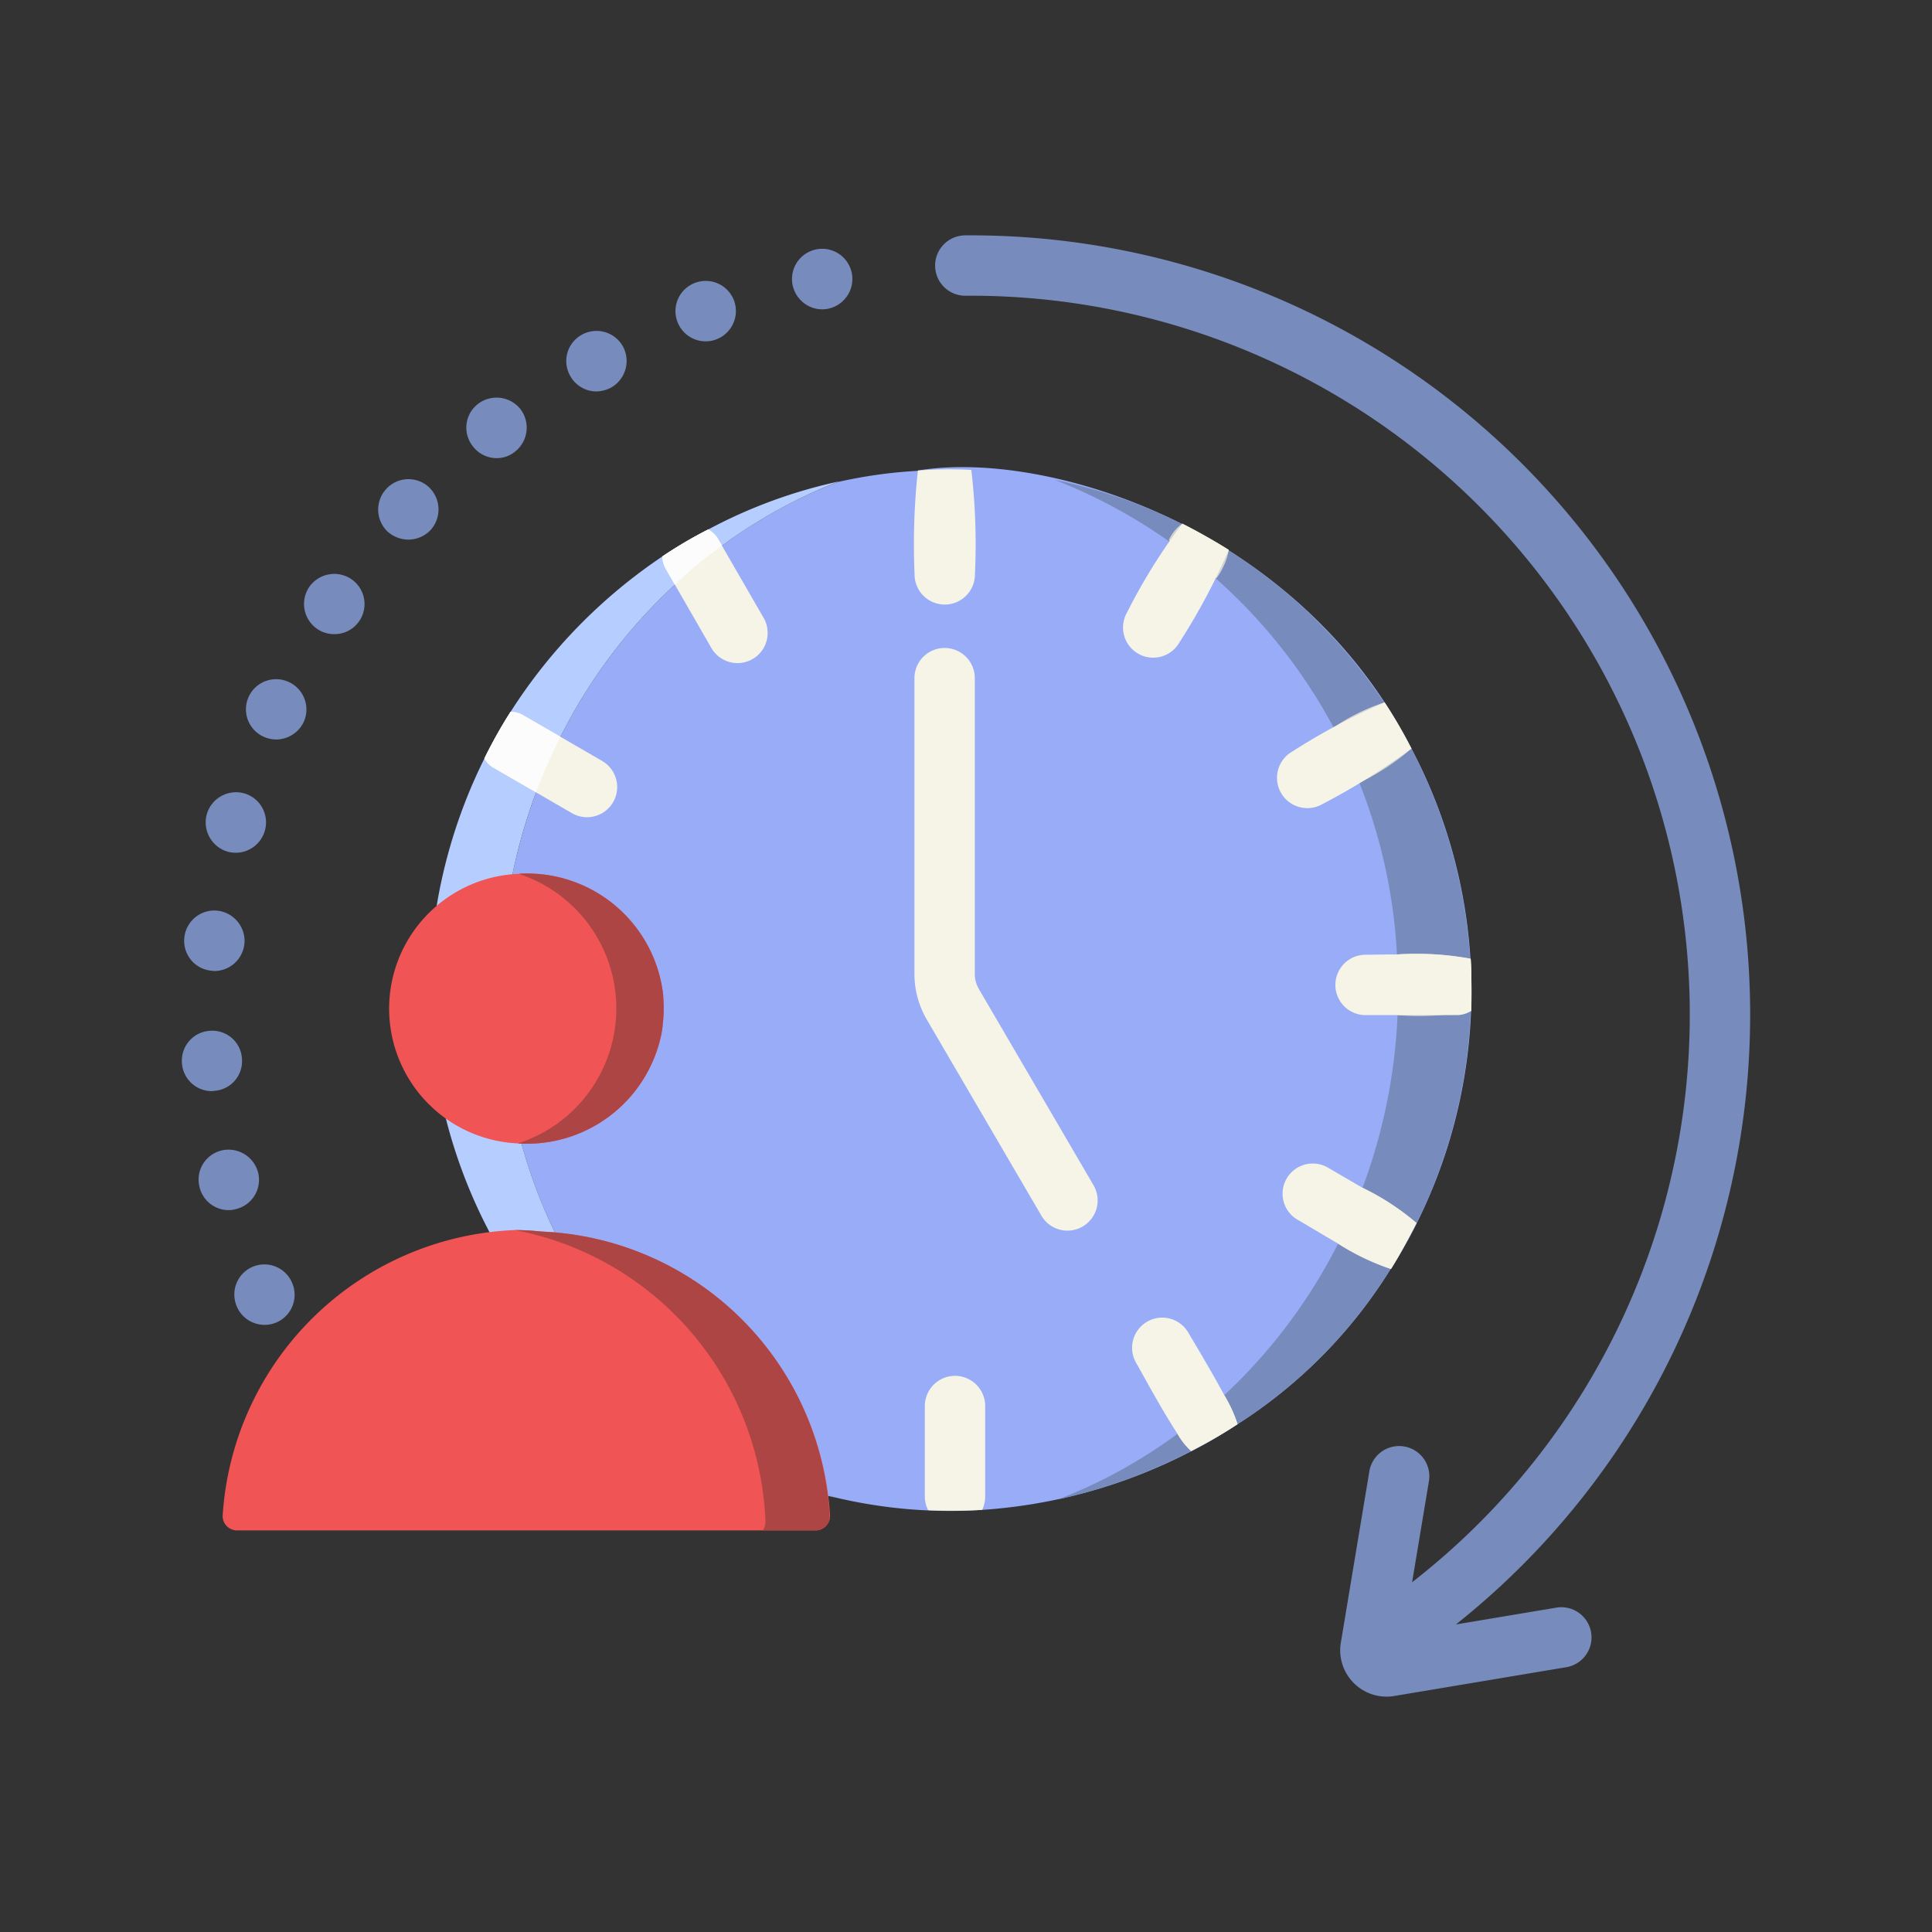
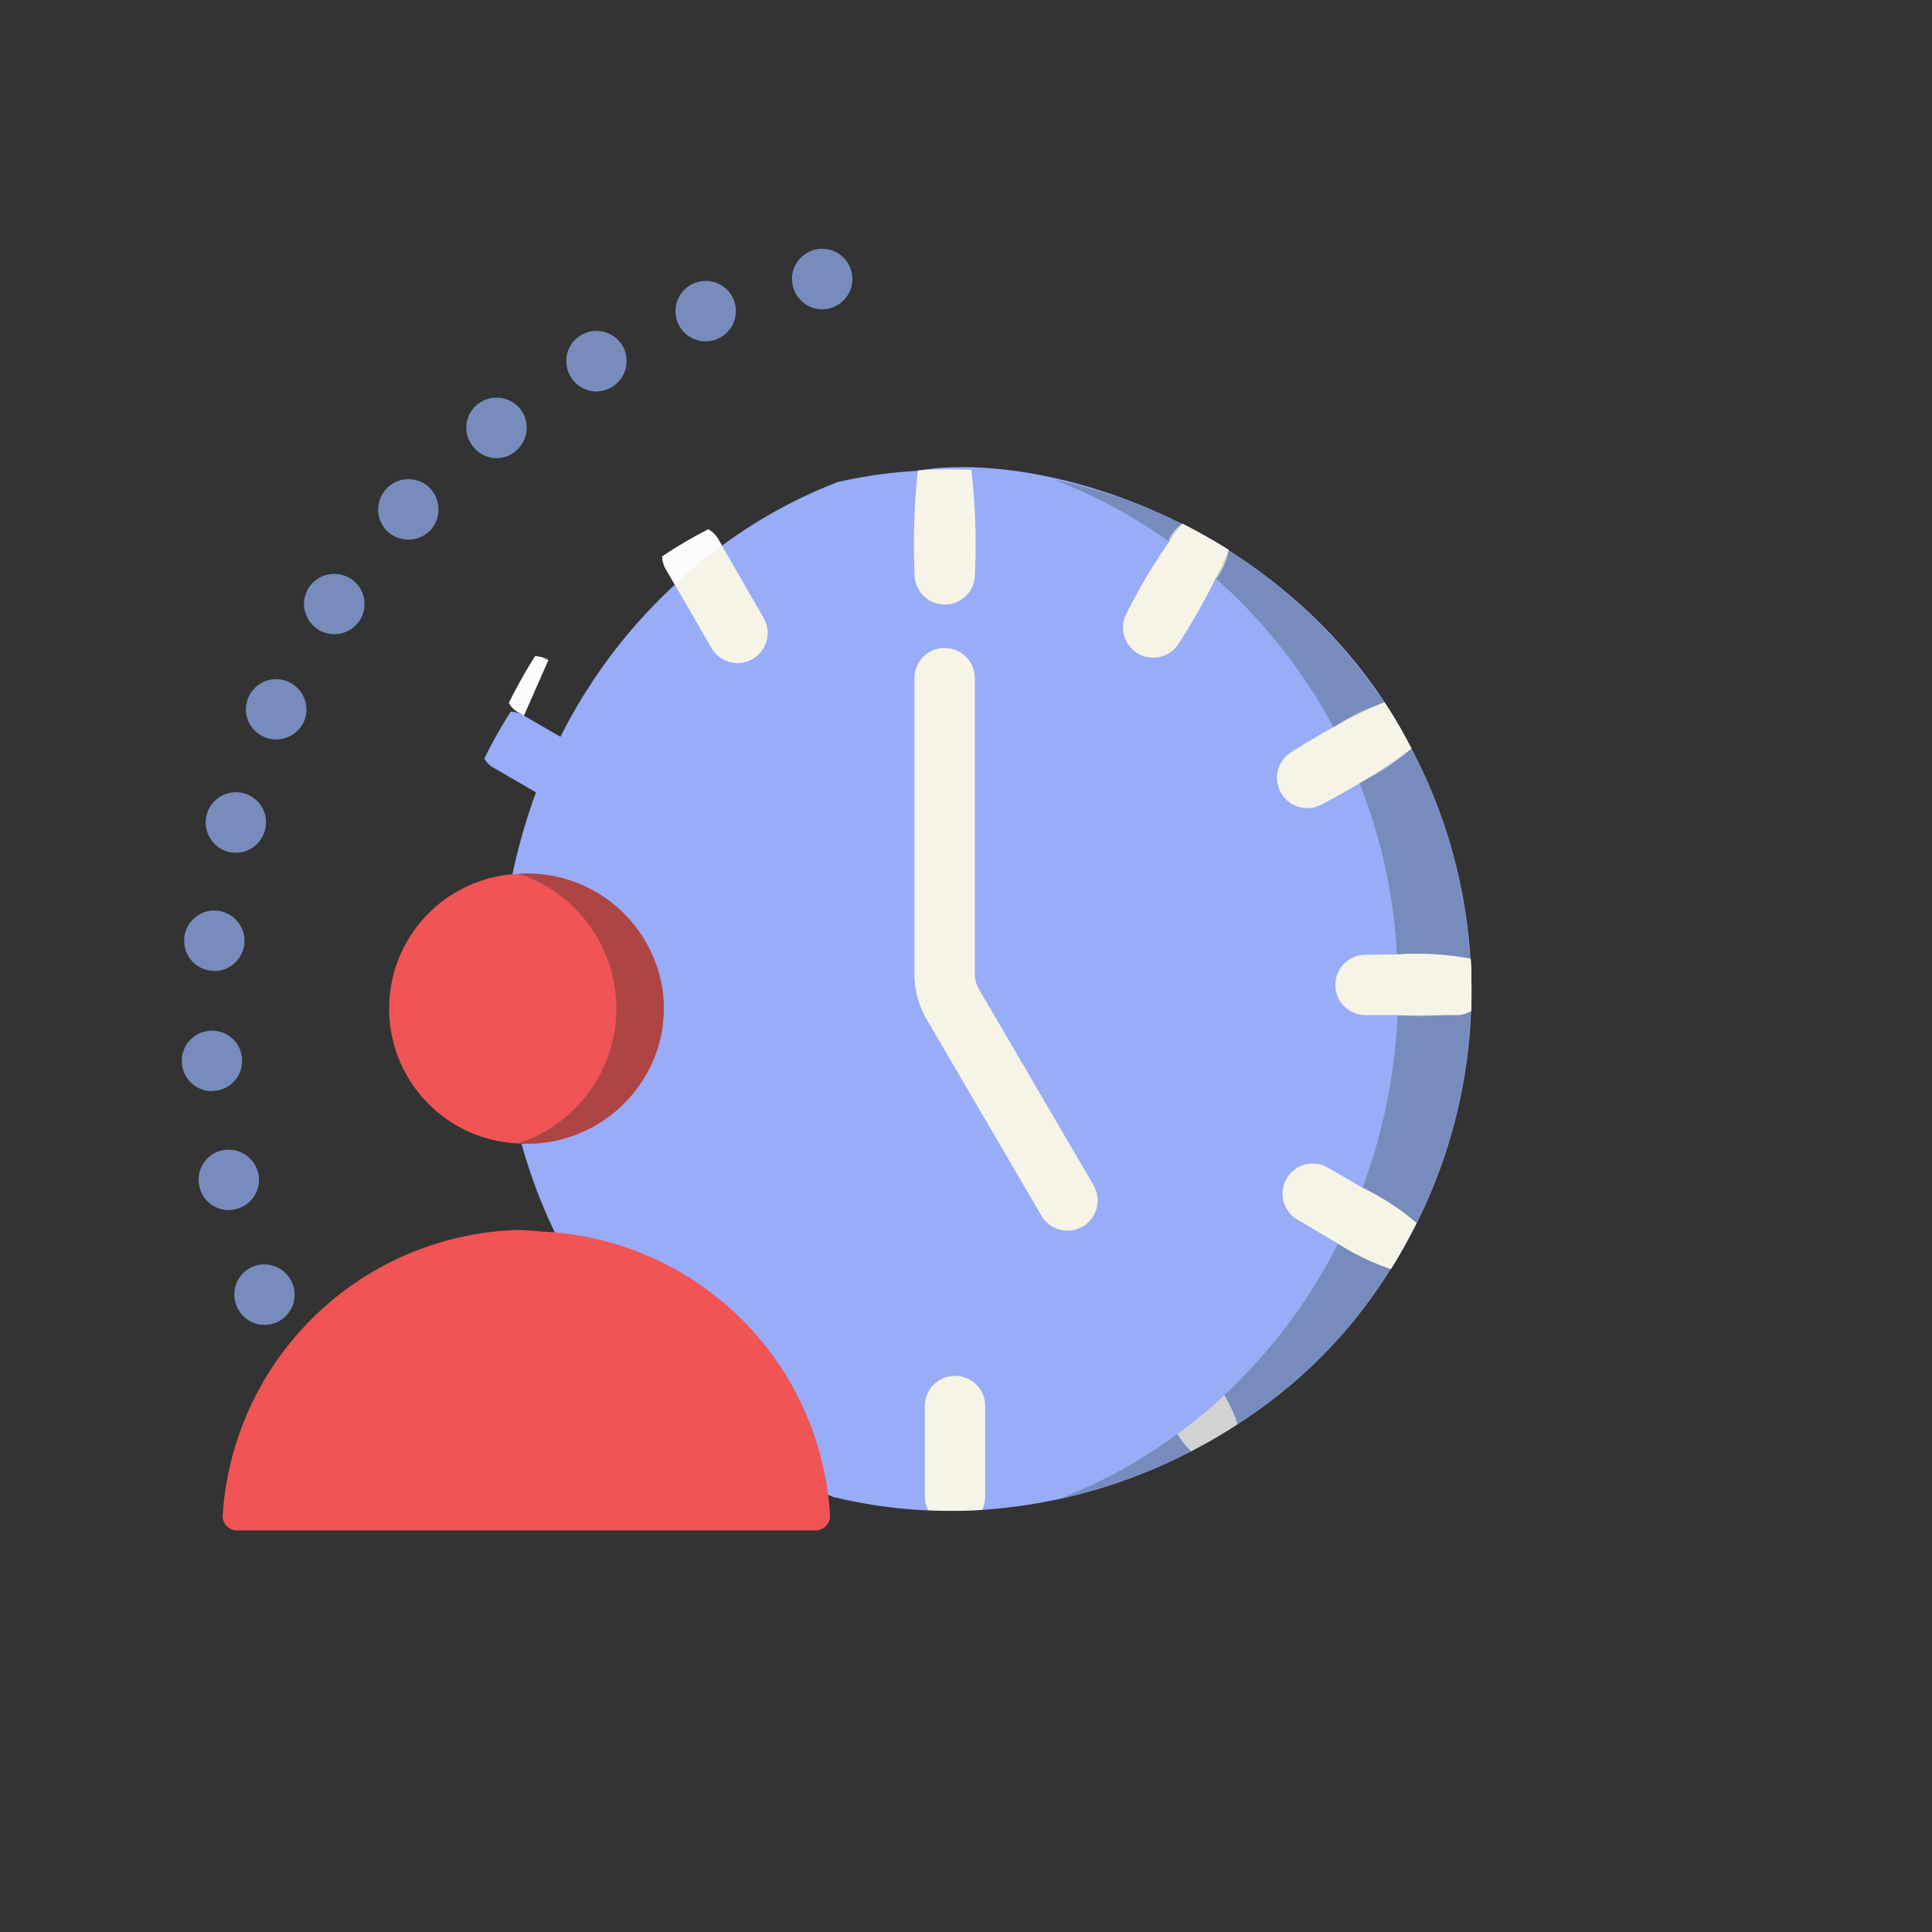
<svg xmlns="http://www.w3.org/2000/svg" height="512" viewBox="0 0 64 64" width="512">
  <rect x="0" y="0" width="64" height="64" fill="#333333" stroke="none" />
  <g id="Working_Hour" data-name="Working Hour">
    <path d="m46.076 42.037h-.01a16.226 16.226 0 0 1 -5.07 5.14 17.545 17.545 0 0 1 -1.53.9h-.01a17.506 17.506 0 0 1 -6.92 1.94 16.446 16.446 0 0 1 -4.9-.42h-.01a17.083 17.083 0 0 1 -2.6-1.33 17.636 17.636 0 0 1 -6.37-6.89v-.01c-.11-.23-.14-.27-.27-.53v-.01l-.01-.01a17.47 17.47 0 0 1 -1.1-2.93v-.01a.037.037 0 0 1 -.01-.03 18.944 18.944 0 0 1 -.3-8.89h.01a19.93 19.93 0 0 1 .78-2.71l-1.4-.81a.769.769 0 0 1 -.31-.31 15.733 15.733 0 0 1 .87-1.55.867.867 0 0 1 .44.13l1.21.7a17.627 17.627 0 0 1 3.79-5.04l-.29-.5a.975.975 0 0 1 -.13-.43 14.603 14.603 0 0 1 1.53-.9.948.948 0 0 1 .33.33l.12.21a16.305 16.305 0 0 1 3.84-2.11 15.796 15.796 0 0 1 2.65-.37v-.01c4.243-.708 12.603 1.854 16.35 9.21a17.225 17.225 0 0 1 -.68 17.24z" fill="#98acf8" />
    <path d="m46.076 42.037h-.01a16.21 16.21 0 0 1 -5.07 5.14 15.433 15.433 0 0 1 -1.54.89 18.001 18.001 0 0 1 -4.4 1.6 16.839 16.839 0 0 0 3.95-2.17 17.264 17.264 0 0 0 1.55-1.28 17.989 17.989 0 0 0 3.77-5.02 15.956 15.956 0 0 0 .81-1.85 18.662 18.662 0 0 0 1.16-5.72c.01-.27.02-.55.02-.83 0-.39-.01-.78-.04-1.17v-.01a17.892 17.892 0 0 0 -11.33-15.72 17.293 17.293 0 0 1 11.13 26.14z" fill="#778cbc" />
    <path d="m40.296 19.157a17.452 17.452 0 0 0 -1.58-1.26 1.321 1.321 0 0 1 .45-.55c.541.271 1.161.63 1.54.87a2.255 2.255 0 0 1 -.41.94z" fill="#d2d2d2" />
    <path d="m45.016 25.937a16.905 16.905 0 0 0 -.85-1.83 6.537 6.537 0 0 1 1.7-.84 16.499 16.499 0 0 1 .89 1.53 7.821 7.821 0 0 1 -1.74 1.14z" fill="#d2d2d2" />
    <path d="m40.996 47.177a15.433 15.433 0 0 1 -1.54.89 2.316 2.316 0 0 1 -.45-.57 17.264 17.264 0 0 0 1.55-1.28 4.555 4.555 0 0 1 .44.96z" fill="#d2d2d2" />
    <path d="m46.916 40.507c-.193.411-.597 1.148-.84 1.53a7.951 7.951 0 0 1 -1.75-.84 15.956 15.956 0 0 0 .81-1.85 8.282 8.282 0 0 1 1.78 1.16z" fill="#d2d2d2" />
    <path d="m48.736 33.487a8.937 8.937 0 0 1 -2.44.14c.01-.27.02-.55.02-.83 0-.39-.01-.78-.04-1.17v-.01a9.877 9.877 0 0 1 2.43.14 15.075 15.075 0 0 1 .03 1.73z" fill="#d2d2d2" />
    <path d="m9.836 47.156a1.013 1.013 0 0 1 0-1.42 1.034 1.034 0 0 1 1.41 0 1 1 0 1 1 -1.41 1.42z" fill="#778cbc" />
    <path d="m7.836 43.257a.997.997 0 0 1 .55-1.3.999.999 0 0 1 1.3.56.998.998 0 0 1 -.55 1.3.976.976 0 0 1 -.37.07.995.995 0 0 1 -.93-.63zm-1.23-3.95a.992.992 0 0 1 .75-1.2 1.012 1.012 0 0 1 1.2.76.996.996 0 0 1 -.76 1.19.817.817 0 0 1 -.22.03.993.993 0 0 1 -.97-.78zm-.58-4.1a.992.992 0 0 1 .94-1.061.983.983 0 0 1 1.05.94.983.983 0 0 1 -.94 1.05.13.13 0 0 1 -.06.01.996.996 0 0 1 -.99-.939zm.98-3.051a.992.992 0 0 1 -.9-1.09.998.998 0 0 1 1.09-.899 1.008 1.008 0 0 1 .9 1.1 1.007 1.007 0 0 1 -1 .9c-.03 0-.06-.011-.09-.011zm.55-3.939a1.013 1.013 0 0 1 -.71-1.23 1.009 1.009 0 0 1 1.23-.71.999.999 0 0 1 .7 1.231 1.003 1.003 0 0 1 -.96.74 1.115 1.115 0 0 1 -.26-.03zm1.18-3.811a.995.995 0 0 1 -.5-1.319.999.999 0 0 1 1.32-.5 1.003 1.003 0 0 1 .51 1.319 1.018 1.018 0 0 1 -.92.591 1.039 1.039 0 0 1 -.41-.091zm1.79-3.56a1.003 1.003 0 0 1 -.29-1.39 1.01 1.01 0 0 1 1.39-.28.999.999 0 0 1 .28 1.39.987.987 0 0 1 -.83.44.977.977 0 0 1 -.55-.16zm2.32-3.23a1.008 1.008 0 0 1 -.05-1.42.997.997 0 0 1 1.41-.06 1.018 1.018 0 0 1 .06 1.42 1.023 1.023 0 0 1 -.74.32 1.049 1.049 0 0 1 -.68-.261zm2.82-2.829a.991.991 0 0 1 .16-1.4 1.012 1.012 0 0 1 1.41.16 1.012 1.012 0 0 1 -.17 1.41.965.965 0 0 1 -.62.22.995.995 0 0 1 -.78-.39zm3.22-2.341a.993.993 0 0 1 .39-1.359 1.002 1.002 0 0 1 1.36.39 1.012 1.012 0 0 1 -.39 1.36 1.084 1.084 0 0 1 -.49.13.994.994 0 0 1 -.87-.52zm3.55-1.8a.998.998 0 0 1 .6-1.28 1.001 1.001 0 0 1 1.28.591 1.005 1.005 0 0 1 -.6 1.29.973.973 0 0 1 -.34.06.998.998 0 0 1 -.94-.66z" fill="#778cbc" />
    <path d="m26.526 9.946a1 1 0 1 1 1.42 0 .989.989 0 0 1 -1.42 0z" fill="#778cbc" />
-     <path d="m27.626 49.597a17.571 17.571 0 0 1 -2.47-.77 17.261 17.261 0 0 1 -8.91-7.96.01.01 0 0 1 -.01-.01 17.149 17.149 0 0 1 -1.58-4.28 16.628 16.628 0 0 1 -.41-3.78c0-.31.01-.62.02-.93.001-.023.102-1.33.12-1.33a17.304 17.304 0 0 1 1.66-5.41 15.733 15.733 0 0 1 .87-1.55 17.565 17.565 0 0 1 5.02-5.14 14.603 14.603 0 0 1 1.53-.9 16.645 16.645 0 0 1 4.33-1.59 16.638 16.638 0 0 0 -3.88 2.13 13.692 13.692 0 0 0 -1.56 1.29 17.627 17.627 0 0 0 -3.79 5.04 20.1 20.1 0 0 0 -.81 1.84 19.253 19.253 0 0 0 -.78 2.71h-.01a18.944 18.944 0 0 0 .3 8.89.037.037 0 0 0 .01.03v.01a17.47 17.47 0 0 0 1.1 2.93l.01.01v.01c.131.264.155.3.27.53v.01a17.636 17.636 0 0 0 6.37 6.89 17.083 17.083 0 0 0 2.6 1.33z" fill="#b6cdff" />
    <path d="m21.986 33.407a4.066 4.066 0 0 1 -.03.5 2.685 2.685 0 0 1 -.06.41 4.543 4.543 0 0 1 -4.46 3.57 2.526 2.526 0 0 1 -.28-.01 4.469 4.469 0 0 1 .03-8.93 2.1 2.1 0 0 1 .25-.01h.09a4.533 4.533 0 0 1 4.44 4c.01.15.02.31.02.47z" fill="#f05454" />
    <path d="m27.496 50.207a.277.277 0 0 1 -.01.09c.01.01.01.01 0 .02a.482.482 0 0 1 -.47.38h-19.16a.476.476 0 0 1 -.48-.49 10.108 10.108 0 0 1 9.68-9.46 8.644 8.644 0 0 1 .88.05 10.002 10.002 0 0 1 9.56 9.41z" fill="#f05454" />
    <path d="m21.986 33.407a4.066 4.066 0 0 1 -.03.5 2.685 2.685 0 0 1 -.06.41 4.543 4.543 0 0 1 -4.46 3.57 2.526 2.526 0 0 1 -.28-.01 4.694 4.694 0 0 0 .03-8.93 2.1 2.1 0 0 1 .25-.01h.09a4.533 4.533 0 0 1 4.44 4c.01.15.02.31.02.47z" fill="#ad4545" />
-     <path d="m27.486 50.297c.01.01.01.01 0 .02a.482.482 0 0 1 -.47.38h-1.75a.516.516 0 0 0 .09-.31 10.231 10.231 0 0 0 -8.3-9.64 8.644 8.644 0 0 1 .88.05 9.967 9.967 0 0 1 9.55 9.5z" fill="#ad4545" />
-     <path d="m51.556 53.255-3.327.557a25.812 25.812 0 0 0 -16.252-46.015 1 1 0 0 0 0 2 23.815 23.815 0 0 1 14.801 42.616l.557-3.347a1.0 1 0 0 0 -1.973-.328l-.945 5.678a1.535 1.535 0 0 0 1.516 1.787 1.491 1.491 0 0 0 .254-.021l5.699-.954a1 1 0 0 0 -.33-1.973z" fill="#778cbc" />
    <g fill="#f6f4e6">
      <path d="m34.498 40.271-3.796-6.495a2.997 2.997 0 0 1 -.41-1.514v-9.797a1 1 0 0 1 2 0v9.797a.992.992 0 0 0 .136.503l3.796 6.496a1 1 0 0 1 -1.727 1.01z" />
      <path d="m32.296 19.027a1 1 0 0 1 -2 0 22.762 22.762 0 0 1 .11-3.44 13.279 13.279 0 0 1 1.77-.02 21.096 21.096 0 0 1 .12 3.46z" />
      <path d="m23.566 21.467-1.21-2.1-.29-.5a.975.975 0 0 1 -.13-.43 14.603 14.603 0 0 1 1.53-.9.948.948 0 0 1 .33.33l.12.21 1.38 2.39a.999.999 0 0 1 -1.73 1z" />
-       <path d="m18.946 26.937-1.19-.69-1.4-.81a.769.769 0 0 1 -.31-.31 15.733 15.733 0 0 1 .87-1.55.867.867 0 0 1 .44.13l1.21.7 1.38.8a.999.999 0 0 1 -1 1.73z" />
      <path d="m32.636 46.577v3a1.053 1.053 0 0 1 -.1.44 17.675 17.675 0 0 1 -1.79.01.997.997 0 0 1 -.11-.45v-3a1 1 0 0 1 2 0z" />
-       <path d="m40.996 47.177a15.433 15.433 0 0 1 -1.54.89 2.316 2.316 0 0 1 -.45-.57c-.52-.79-1.23-2.11-1.37-2.35a.999.999 0 0 1 1.73-1c.11.19.75 1.25 1.19 2.07a4.555 4.555 0 0 1 .44.96z" />
      <path d="m46.926 40.517c-.373.726-.684 1.259-.85 1.52a7.951 7.951 0 0 1 -1.75-.84c-.6-.35-1.16-.69-1.34-.79a.999.999 0 1 1 1-1.73l1.15.67a8.282 8.282 0 0 1 1.78 1.16.01.01 0 0 1 .01.01z" />
      <path d="m48.736 33.487a.915.915 0 0 1 -.5.14h-3a1 1 0 0 1 0-2c.13 0 .55-.01 1.04-.01a9.877 9.877 0 0 1 2.43.14h.01c.044.088.02 1.637.02 1.73z" />
      <path d="m46.756 24.797a22.346 22.346 0 0 1 -2.95 1.84 1.003 1.003 0 0 1 -1-1.74 21.207 21.207 0 0 1 3.06-1.63 16.499 16.499 0 0 1 .89 1.53z" />
      <path d="m40.706 18.217a21.327 21.327 0 0 1 -1.64 3.07.999.999 0 0 1 -1.73-1 18.868 18.868 0 0 1 1.83-2.94c.541.271 1.161.63 1.54.87z" />
    </g>
-     <path d="m17.356 23.707 1.21.7a20.1 20.1 0 0 0 -.81 1.84l-1.4-.81a.769.769 0 0 1 -.31-.31 15.733 15.733 0 0 1 .87-1.55.867.867 0 0 1 .44.13z" fill="#fcfcfc" />
+     <path d="m17.356 23.707 1.21.7l-1.4-.81a.769.769 0 0 1 -.31-.31 15.733 15.733 0 0 1 .87-1.55.867.867 0 0 1 .44.13z" fill="#fcfcfc" />
    <path d="m23.796 17.867.12.21a13.692 13.692 0 0 0 -1.56 1.29l-.29-.5a.975.975 0 0 1 -.13-.43 14.603 14.603 0 0 1 1.53-.9.948.948 0 0 1 .33.33z" fill="#fcfcfc" />
  </g>
</svg>